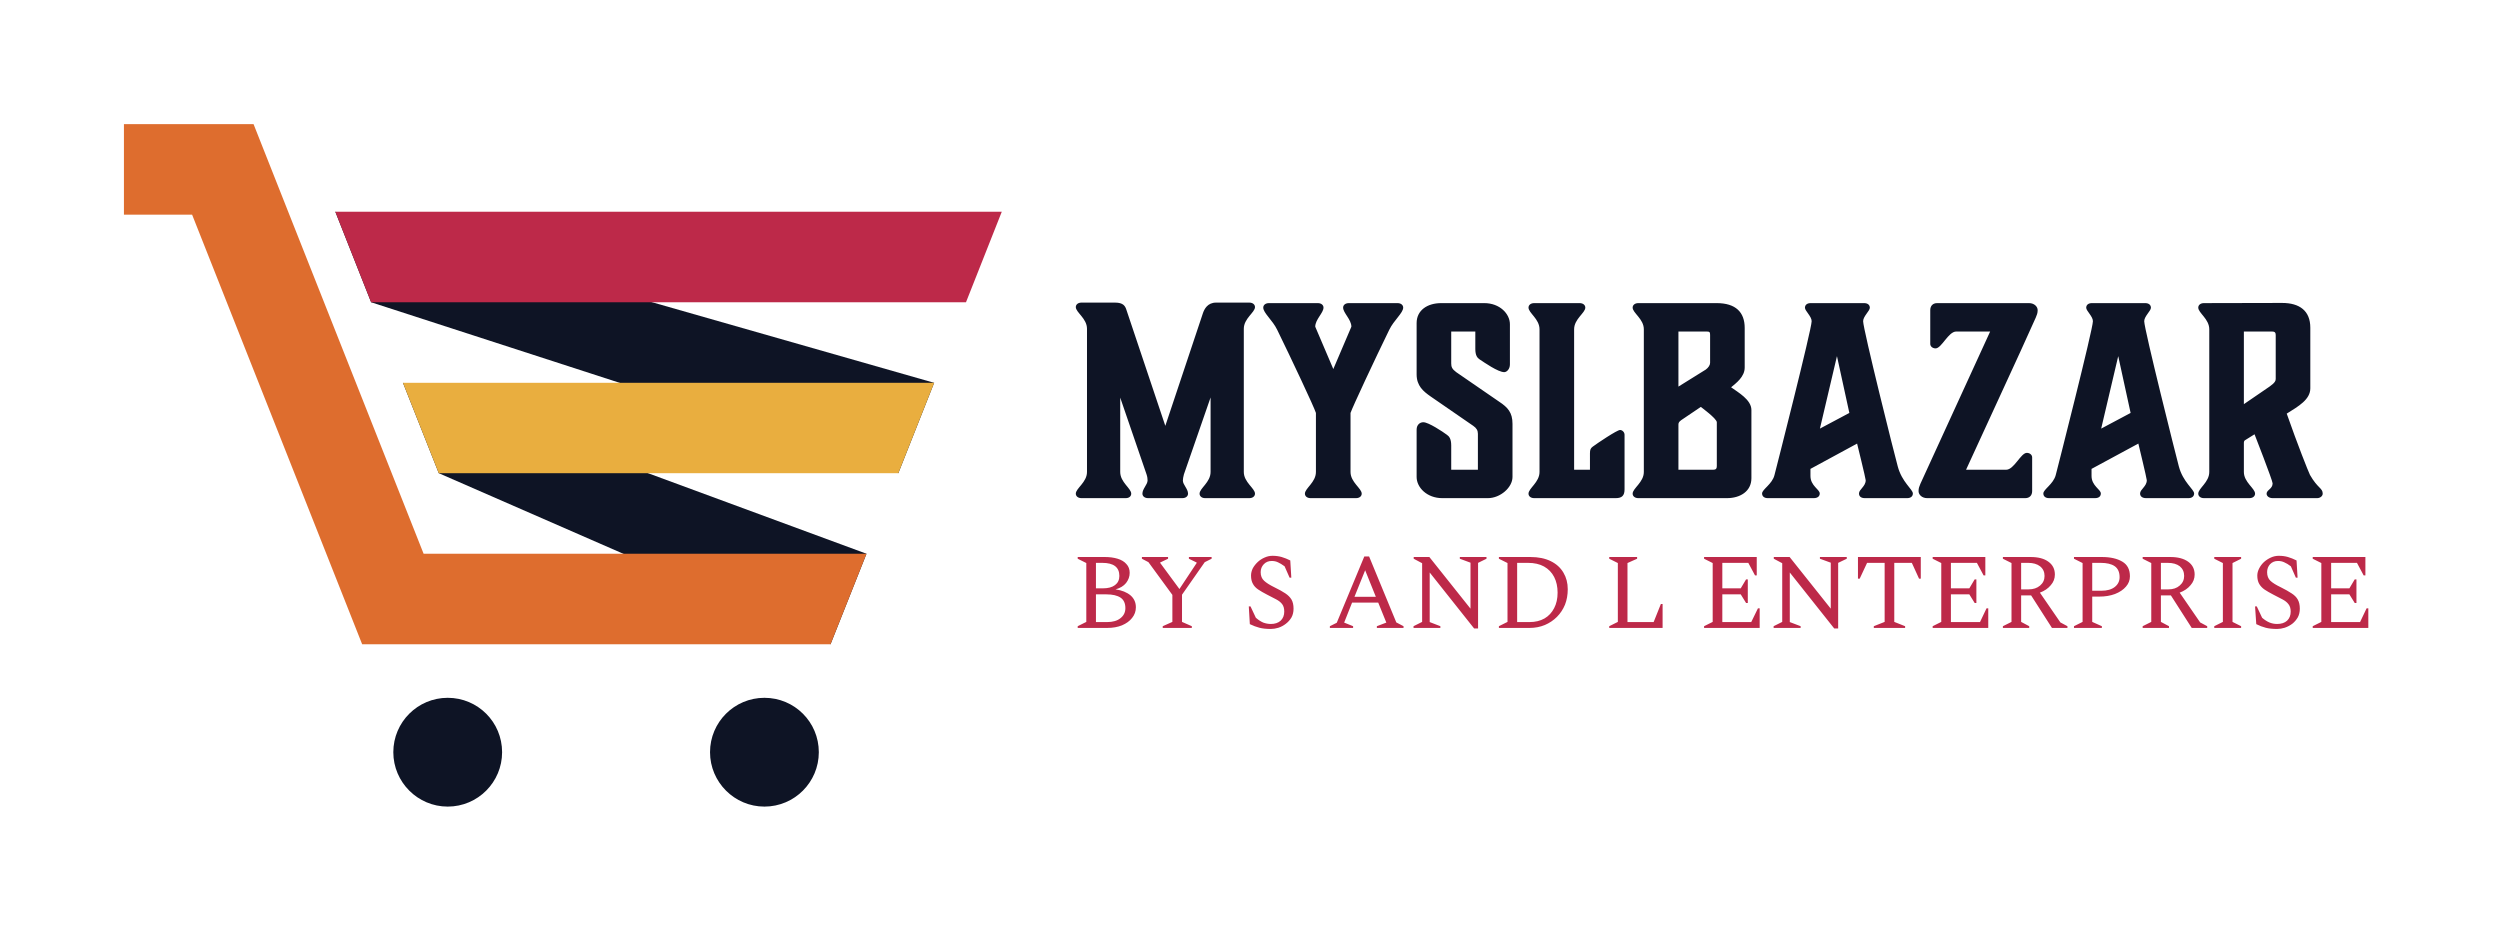
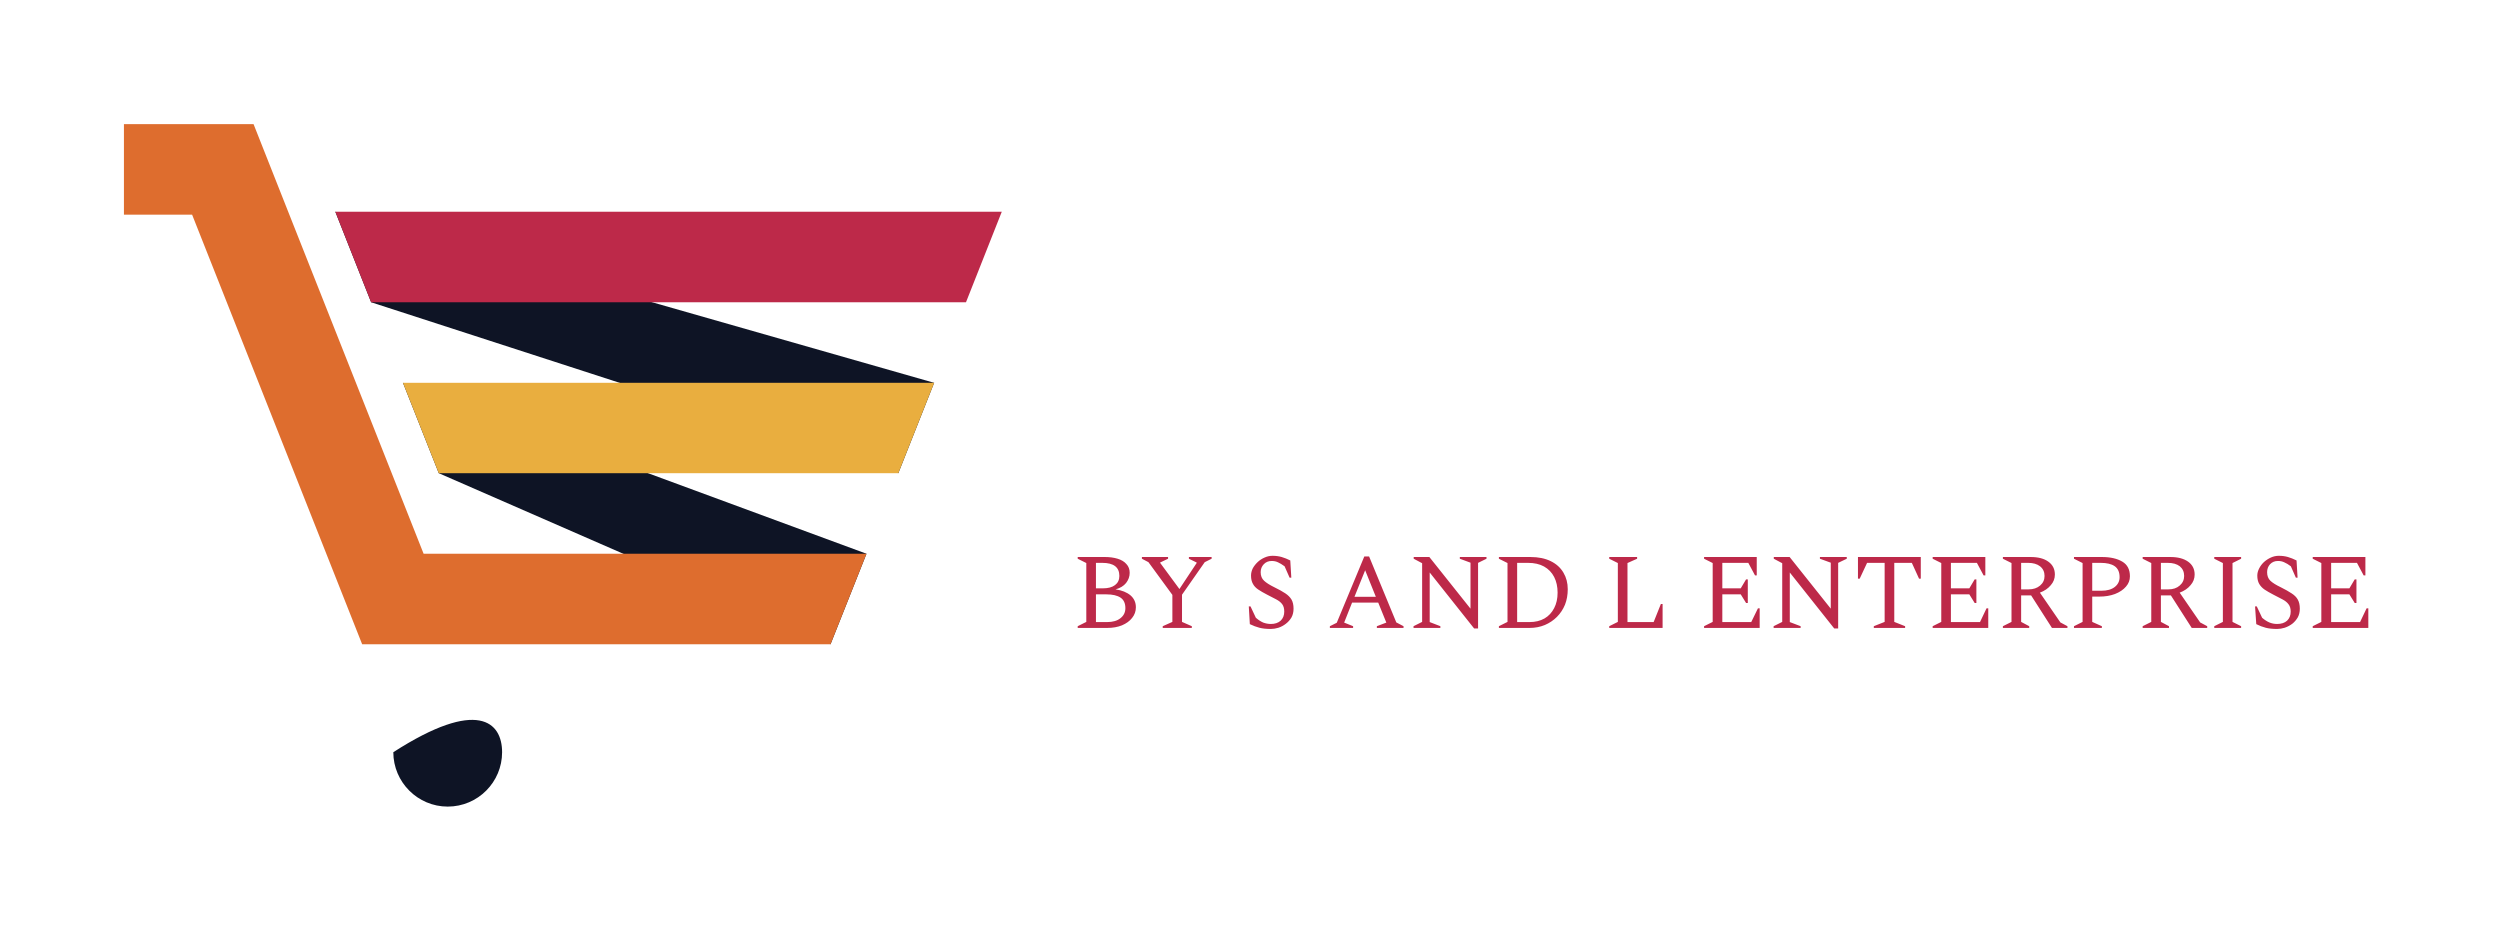
<svg xmlns="http://www.w3.org/2000/svg" viewBox="0 0 14.524 5.405">
  <g transform="matrix(1,0,0,1,6.22,1.758)">
    <g clip-path="url(#SvgjsClipPath1001)">
      <g clip-path="url(#SvgjsClipPath1000259b8d05-81b8-4676-8db1-99a5d2f865c4)">
-         <path d=" M -3.303 2.612 C -3.303 2.786 -3.444 2.928 -3.619 2.928 C -3.793 2.928 -3.935 2.786 -3.935 2.612 C -3.935 2.437 -3.793 2.296 -3.619 2.296 C -3.444 2.296 -3.303 2.437 -3.303 2.612 Z" fill="#0e1425" transform="matrix(1,0,0,1,0,0)" fill-rule="nonzero" />
+         <path d=" M -3.303 2.612 C -3.303 2.786 -3.444 2.928 -3.619 2.928 C -3.793 2.928 -3.935 2.786 -3.935 2.612 C -3.444 2.296 -3.303 2.437 -3.303 2.612 Z" fill="#0e1425" transform="matrix(1,0,0,1,0,0)" fill-rule="nonzero" />
      </g>
      <g clip-path="url(#SvgjsClipPath1000259b8d05-81b8-4676-8db1-99a5d2f865c4)">
-         <path d=" M -1.463 2.612 C -1.463 2.786 -1.604 2.928 -1.779 2.928 C -1.953 2.928 -2.095 2.786 -2.095 2.612 C -2.095 2.437 -1.953 2.296 -1.779 2.296 C -1.604 2.296 -1.463 2.437 -1.463 2.612 Z" fill="#0e1425" transform="matrix(1,0,0,1,0,0)" fill-rule="nonzero" />
-       </g>
+         </g>
      <g clip-path="url(#SvgjsClipPath1000259b8d05-81b8-4676-8db1-99a5d2f865c4)">
        <path d=" M -3.879 0.466 L -3.671 0.991 L -1.395 1.985 L -1.186 1.459 Z" fill="#0e1425" transform="matrix(1,0,0,1,0,0)" fill-rule="nonzero" />
      </g>
      <g clip-path="url(#SvgjsClipPath1000259b8d05-81b8-4676-8db1-99a5d2f865c4)">
        <path d=" M -4.272 -0.528 L -4.064 -0.002 L -1.001 0.991 L -0.793 0.466 Z" fill="#0e1425" transform="matrix(1,0,0,1,0,0)" fill-rule="nonzero" />
      </g>
      <g clip-path="url(#SvgjsClipPath1000259b8d05-81b8-4676-8db1-99a5d2f865c4)">
        <path d=" M -0.4 -0.528 L -0.608 -0.002 L -4.064 -0.002 L -4.272 -0.528 Z" fill="#bd2949" transform="matrix(1,0,0,1,0,0)" fill-rule="nonzero" />
      </g>
      <g clip-path="url(#SvgjsClipPath1000259b8d05-81b8-4676-8db1-99a5d2f865c4)">
        <path d=" M -0.793 0.466 L -1.001 0.991 L -3.671 0.991 L -3.879 0.466 Z" fill="#e9ae3f" transform="matrix(1,0,0,1,0,0)" fill-rule="nonzero" />
      </g>
      <g clip-path="url(#SvgjsClipPath1000259b8d05-81b8-4676-8db1-99a5d2f865c4)">
        <path d=" M -3.759 1.459 L -4.539 -0.511 L -4.747 -1.037 L -5.313 -1.037 L -5.5 -1.037 L -5.5 -0.511 L -5.104 -0.511 L -4.116 1.985 L -1.395 1.985 L -1.186 1.459 Z" fill="#de6d2e" transform="matrix(1,0,0,1,0,0)" fill-rule="nonzero" />
      </g>
    </g>
    <g>
-       <path d=" M 0.813 0.984 C 0.813 1.044 0.749 1.079 0.749 1.11 C 0.749 1.124 0.761 1.136 0.781 1.136 L 1.038 1.136 C 1.059 1.136 1.071 1.124 1.071 1.11 C 1.071 1.079 1.006 1.044 1.006 0.984 L 1.006 0.152 C 1.006 0.092 1.071 0.057 1.071 0.026 C 1.071 0.012 1.059 2.220446049250313e-16 1.038 2.220446049250313e-16 L 0.845 2.220446049250313e-16 C 0.795 2.220446049250313e-16 0.777 0.038 0.769 0.06 L 0.55 0.716 L 0.324 0.042 C 0.317 0.02 0.306 2.220446049250313e-16 0.258 2.220446049250313e-16 L 0.063 2.220446049250313e-16 C 0.042 2.220446049250313e-16 0.03 0.012 0.03 0.026 C 0.03 0.057 0.095 0.092 0.095 0.152 L 0.095 0.984 C 0.095 1.044 0.03 1.079 0.03 1.11 C 0.03 1.124 0.042 1.136 0.063 1.136 L 0.32 1.136 C 0.341 1.136 0.352 1.124 0.352 1.11 C 0.352 1.079 0.288 1.044 0.288 0.984 L 0.288 0.552 L 0.441 0.998 C 0.446 1.013 0.447 1.025 0.447 1.034 C 0.446 1.058 0.417 1.082 0.417 1.11 C 0.417 1.124 0.429 1.136 0.45 1.136 L 0.649 1.136 C 0.67 1.136 0.682 1.124 0.682 1.11 C 0.682 1.082 0.652 1.058 0.652 1.034 C 0.652 1.025 0.654 1.013 0.658 0.998 L 0.813 0.551 M 1.421 0.14 C 1.421 0.098 1.469 0.06 1.469 0.029 C 1.469 0.015 1.457 0.003 1.436 0.003 L 1.152 0.003 C 1.131 0.003 1.119 0.015 1.119 0.029 C 1.119 0.06 1.173 0.102 1.2 0.158 C 1.284 0.33 1.415 0.608 1.425 0.641 L 1.425 0.984 C 1.425 1.044 1.361 1.079 1.361 1.11 C 1.361 1.124 1.373 1.136 1.394 1.136 L 1.658 1.136 C 1.679 1.136 1.691 1.124 1.691 1.11 C 1.691 1.079 1.626 1.044 1.626 0.984 L 1.626 0.641 C 1.637 0.608 1.767 0.33 1.851 0.158 C 1.878 0.102 1.932 0.06 1.932 0.029 C 1.932 0.015 1.92 0.003 1.899 0.003 L 1.616 0.003 C 1.595 0.003 1.583 0.015 1.583 0.029 C 1.583 0.06 1.631 0.098 1.631 0.14 L 1.526 0.386 M 2.159 1.136 L 2.424 1.136 C 2.496 1.136 2.567 1.074 2.567 1.013 L 2.567 0.704 C 2.567 0.639 2.54 0.609 2.49 0.576 L 2.24 0.404 C 2.216 0.386 2.211 0.374 2.211 0.353 L 2.211 0.168 L 2.351 0.168 L 2.351 0.269 C 2.351 0.308 2.363 0.321 2.376 0.33 C 2.402 0.347 2.483 0.404 2.519 0.404 C 2.534 0.404 2.552 0.386 2.552 0.359 L 2.552 0.126 C 2.552 0.065 2.493 0.003 2.403 0.003 L 2.153 0.003 C 2.073 0.003 2.01 0.044 2.01 0.119 L 2.01 0.417 C 2.01 0.483 2.048 0.515 2.091 0.545 L 2.339 0.716 C 2.358 0.729 2.366 0.743 2.366 0.762 L 2.366 0.971 L 2.211 0.971 L 2.211 0.83 C 2.211 0.791 2.199 0.777 2.186 0.768 C 2.162 0.75 2.079 0.695 2.049 0.695 C 2.028 0.695 2.01 0.711 2.01 0.738 L 2.01 1.013 C 2.01 1.074 2.07 1.136 2.159 1.136 M 2.925 0.971 L 2.925 0.155 C 2.925 0.095 2.99 0.06 2.99 0.029 C 2.99 0.015 2.978 0.003 2.957 0.003 L 2.693 0.003 C 2.672 0.003 2.66 0.015 2.66 0.029 C 2.66 0.06 2.724 0.095 2.724 0.155 L 2.724 0.984 C 2.724 1.044 2.66 1.079 2.66 1.11 C 2.66 1.124 2.672 1.136 2.693 1.136 L 3.167 1.136 C 3.203 1.136 3.218 1.121 3.218 1.085 L 3.218 0.768 C 3.218 0.752 3.204 0.74 3.192 0.74 C 3.174 0.74 3.057 0.819 3.033 0.837 C 3.021 0.846 3.017 0.854 3.017 0.876 L 3.017 0.971 M 3.531 0.971 L 3.531 0.708 C 3.531 0.698 3.535 0.692 3.547 0.683 L 3.661 0.606 C 3.661 0.606 3.754 0.674 3.754 0.695 L 3.754 0.95 C 3.754 0.965 3.748 0.971 3.733 0.971 M 3.694 0.168 C 3.712 0.168 3.715 0.171 3.715 0.188 L 3.715 0.35 C 3.715 0.363 3.705 0.378 3.69 0.389 L 3.531 0.488 L 3.531 0.168 M 3.813 1.136 C 3.889 1.136 3.955 1.097 3.955 1.02 L 3.955 0.624 C 3.955 0.564 3.877 0.521 3.837 0.492 C 3.867 0.467 3.916 0.431 3.916 0.377 L 3.916 0.147 C 3.916 0.056 3.864 0.003 3.753 0.003 L 3.298 0.003 C 3.277 0.003 3.265 0.015 3.265 0.029 C 3.265 0.06 3.33 0.095 3.33 0.155 L 3.33 0.984 C 3.33 1.044 3.265 1.079 3.265 1.11 C 3.265 1.124 3.277 1.136 3.298 1.136 M 4.353 0.732 L 4.452 0.311 L 4.524 0.641 M 4.805 0.951 C 4.788 0.891 4.604 0.155 4.604 0.108 C 4.604 0.08 4.643 0.048 4.643 0.03 C 4.643 0.014 4.631 0.003 4.61 0.003 L 4.299 0.003 C 4.278 0.003 4.266 0.014 4.266 0.03 C 4.266 0.048 4.305 0.08 4.305 0.108 C 4.305 0.155 4.101 0.956 4.089 1.002 C 4.076 1.055 4.017 1.085 4.017 1.109 C 4.017 1.125 4.029 1.136 4.05 1.136 L 4.317 1.136 C 4.341 1.136 4.352 1.124 4.352 1.109 C 4.352 1.085 4.298 1.065 4.298 1.007 L 4.298 0.966 L 4.569 0.819 C 4.569 0.819 4.619 1.022 4.619 1.032 C 4.619 1.068 4.58 1.085 4.58 1.109 C 4.58 1.124 4.59 1.136 4.614 1.136 L 4.86 1.136 C 4.881 1.136 4.893 1.125 4.893 1.109 C 4.893 1.085 4.829 1.043 4.805 0.951 M 5.202 0.971 C 5.216 0.938 5.546 0.227 5.607 0.087 C 5.613 0.072 5.618 0.062 5.618 0.044 C 5.618 0.023 5.598 0.003 5.568 0.003 L 5.034 0.003 C 5.01 0.003 4.994 0.018 4.994 0.044 L 4.994 0.24 C 4.994 0.254 5.007 0.266 5.025 0.266 C 5.06 0.266 5.099 0.168 5.145 0.168 L 5.342 0.168 L 4.937 1.052 C 4.931 1.067 4.926 1.077 4.926 1.095 C 4.926 1.116 4.946 1.136 4.976 1.136 L 5.546 1.136 C 5.57 1.136 5.586 1.121 5.586 1.095 L 5.586 0.899 C 5.586 0.885 5.573 0.873 5.555 0.873 C 5.52 0.873 5.481 0.971 5.435 0.971 M 5.987 0.732 L 6.086 0.311 L 6.158 0.641 M 6.438 0.951 C 6.422 0.891 6.237 0.155 6.237 0.108 C 6.237 0.08 6.276 0.048 6.276 0.03 C 6.276 0.014 6.264 0.003 6.243 0.003 L 5.933 0.003 C 5.912 0.003 5.9 0.014 5.9 0.03 C 5.9 0.048 5.939 0.08 5.939 0.108 C 5.939 0.155 5.735 0.956 5.723 1.002 C 5.709 1.055 5.651 1.085 5.651 1.109 C 5.651 1.125 5.663 1.136 5.684 1.136 L 5.951 1.136 C 5.975 1.136 5.985 1.124 5.985 1.109 C 5.985 1.085 5.931 1.065 5.931 1.007 L 5.931 0.966 L 6.203 0.819 C 6.203 0.819 6.252 1.022 6.252 1.032 C 6.252 1.068 6.213 1.085 6.213 1.109 C 6.213 1.124 6.224 1.136 6.248 1.136 L 6.494 1.136 C 6.515 1.136 6.527 1.125 6.527 1.109 C 6.527 1.085 6.462 1.043 6.438 0.951 M 6.98 0.168 C 6.995 0.168 7.001 0.174 7.001 0.188 L 7.001 0.443 C 7.001 0.453 6.998 0.465 6.965 0.488 L 6.816 0.59 L 6.816 0.168 M 7.2 1.001 C 7.19 0.981 7.127 0.822 7.065 0.645 C 7.134 0.602 7.202 0.563 7.202 0.498 L 7.202 0.146 C 7.202 0.047 7.139 0.002 7.038 0.002 L 6.584 0.003 C 6.563 0.003 6.551 0.015 6.551 0.029 C 6.551 0.06 6.615 0.095 6.615 0.155 L 6.615 0.984 C 6.615 1.044 6.551 1.079 6.551 1.11 C 6.551 1.124 6.563 1.136 6.584 1.136 L 6.848 1.136 C 6.869 1.136 6.881 1.124 6.881 1.11 C 6.881 1.079 6.816 1.044 6.816 0.984 L 6.816 0.816 C 6.816 0.807 6.818 0.803 6.822 0.8 L 6.878 0.765 C 6.878 0.765 6.983 1.034 6.983 1.05 C 6.983 1.083 6.948 1.088 6.948 1.11 C 6.948 1.124 6.962 1.136 6.983 1.136 L 7.242 1.136 C 7.259 1.136 7.274 1.124 7.274 1.11 C 7.274 1.077 7.245 1.08 7.2 1.001" fill="#0e1425" fill-rule="nonzero" />
-     </g>
+       </g>
    <g>
      <path d=" M 0.041 1.89 L 0.041 1.88 L 0.091 1.855 L 0.091 1.513 L 0.041 1.488 L 0.041 1.478 L 0.199 1.478 Q 0.24 1.478 0.273 1.488 Q 0.306 1.498 0.324 1.519 Q 0.343 1.539 0.343 1.57 Q 0.343 1.602 0.322 1.629 Q 0.301 1.655 0.261 1.666 Q 0.316 1.674 0.348 1.701 Q 0.379 1.728 0.379 1.77 Q 0.379 1.805 0.357 1.832 Q 0.336 1.859 0.298 1.875 Q 0.261 1.89 0.213 1.89 L 0.041 1.89 M 0.184 1.512 L 0.147 1.512 L 0.147 1.66 L 0.188 1.66 Q 0.233 1.66 0.258 1.641 Q 0.283 1.622 0.283 1.588 Q 0.283 1.512 0.184 1.512 M 0.208 1.695 L 0.147 1.695 L 0.147 1.856 L 0.212 1.856 Q 0.262 1.856 0.29 1.833 Q 0.318 1.811 0.318 1.775 Q 0.318 1.733 0.29 1.714 Q 0.261 1.695 0.208 1.695 M 0.535 1.89 L 0.535 1.88 L 0.591 1.855 L 0.591 1.698 L 0.452 1.508 L 0.414 1.488 L 0.414 1.478 L 0.566 1.478 L 0.566 1.488 L 0.52 1.51 L 0.52 1.512 L 0.632 1.664 L 0.732 1.513 L 0.732 1.51 L 0.687 1.488 L 0.687 1.478 L 0.819 1.478 L 0.819 1.488 L 0.779 1.508 L 0.647 1.697 L 0.647 1.855 L 0.704 1.88 L 0.704 1.89 L 0.535 1.89 M 1.163 1.896 Q 1.124 1.896 1.097 1.889 Q 1.07 1.882 1.041 1.868 L 1.035 1.765 L 1.045 1.765 L 1.076 1.831 Q 1.098 1.85 1.119 1.859 Q 1.141 1.867 1.163 1.867 Q 1.199 1.867 1.22 1.848 Q 1.241 1.828 1.241 1.795 Q 1.241 1.768 1.229 1.752 Q 1.217 1.736 1.194 1.724 Q 1.171 1.712 1.14 1.696 Q 1.111 1.681 1.09 1.667 Q 1.069 1.653 1.059 1.634 Q 1.048 1.615 1.048 1.586 Q 1.048 1.565 1.058 1.544 Q 1.069 1.524 1.087 1.507 Q 1.104 1.491 1.127 1.481 Q 1.149 1.471 1.173 1.471 Q 1.201 1.471 1.226 1.478 Q 1.25 1.485 1.276 1.498 L 1.282 1.598 L 1.272 1.598 L 1.243 1.532 Q 1.221 1.516 1.205 1.509 Q 1.189 1.501 1.168 1.501 Q 1.14 1.501 1.122 1.52 Q 1.104 1.539 1.104 1.566 Q 1.104 1.598 1.124 1.616 Q 1.143 1.634 1.184 1.654 Q 1.223 1.673 1.247 1.689 Q 1.271 1.705 1.283 1.725 Q 1.295 1.746 1.295 1.778 Q 1.295 1.807 1.283 1.829 Q 1.27 1.851 1.25 1.866 Q 1.231 1.881 1.207 1.889 Q 1.184 1.896 1.163 1.896 M 1.506 1.89 L 1.506 1.88 L 1.546 1.86 L 1.706 1.475 L 1.734 1.475 L 1.892 1.858 L 1.934 1.88 L 1.934 1.89 L 1.779 1.89 L 1.779 1.88 L 1.834 1.859 L 1.787 1.743 L 1.635 1.743 L 1.589 1.859 L 1.641 1.88 L 1.641 1.89 L 1.506 1.89 M 1.649 1.709 L 1.773 1.709 L 1.711 1.555 L 1.649 1.709 M 1.992 1.89 L 1.992 1.88 L 2.042 1.855 L 2.042 1.514 L 1.993 1.488 L 1.993 1.478 L 2.084 1.478 L 2.323 1.778 L 2.323 1.511 L 2.261 1.488 L 2.261 1.478 L 2.416 1.478 L 2.416 1.488 L 2.367 1.512 L 2.367 1.893 L 2.344 1.893 L 2.086 1.568 L 2.086 1.856 L 2.148 1.88 L 2.148 1.89 L 1.992 1.89 M 2.488 1.89 L 2.488 1.88 L 2.538 1.855 L 2.538 1.513 L 2.488 1.488 L 2.488 1.478 L 2.671 1.478 Q 2.74 1.478 2.789 1.502 Q 2.838 1.526 2.863 1.569 Q 2.888 1.611 2.888 1.665 Q 2.888 1.714 2.872 1.755 Q 2.855 1.796 2.825 1.826 Q 2.795 1.856 2.755 1.873 Q 2.714 1.89 2.667 1.89 L 2.488 1.89 M 2.657 1.512 L 2.594 1.512 L 2.594 1.856 L 2.666 1.856 Q 2.716 1.856 2.753 1.835 Q 2.789 1.814 2.809 1.775 Q 2.829 1.737 2.829 1.685 Q 2.829 1.633 2.809 1.594 Q 2.789 1.555 2.75 1.533 Q 2.712 1.512 2.657 1.512 M 3.129 1.89 L 3.129 1.88 L 3.179 1.855 L 3.179 1.513 L 3.129 1.488 L 3.129 1.478 L 3.291 1.478 L 3.291 1.488 L 3.235 1.513 L 3.235 1.856 L 3.387 1.856 L 3.429 1.751 L 3.439 1.751 L 3.439 1.89 L 3.129 1.89 M 3.68 1.89 L 3.68 1.88 L 3.73 1.855 L 3.73 1.513 L 3.68 1.488 L 3.68 1.478 L 3.986 1.478 L 3.986 1.585 L 3.976 1.585 L 3.937 1.512 L 3.786 1.512 L 3.786 1.66 L 3.893 1.66 L 3.924 1.608 L 3.934 1.608 L 3.934 1.745 L 3.924 1.745 L 3.893 1.695 L 3.786 1.695 L 3.786 1.856 L 3.954 1.856 L 3.993 1.776 L 4.003 1.776 L 4.003 1.89 L 3.68 1.89 M 4.084 1.89 L 4.084 1.88 L 4.134 1.855 L 4.134 1.514 L 4.085 1.488 L 4.085 1.478 L 4.177 1.478 L 4.416 1.778 L 4.416 1.511 L 4.353 1.488 L 4.353 1.478 L 4.509 1.478 L 4.509 1.488 L 4.459 1.512 L 4.459 1.893 L 4.436 1.893 L 4.178 1.568 L 4.178 1.856 L 4.241 1.88 L 4.241 1.89 L 4.084 1.89 M 4.666 1.89 L 4.666 1.88 L 4.729 1.855 L 4.729 1.512 L 4.627 1.512 L 4.584 1.604 L 4.574 1.604 L 4.574 1.478 L 4.939 1.478 L 4.939 1.604 L 4.929 1.604 L 4.887 1.512 L 4.785 1.512 L 4.785 1.855 L 4.848 1.88 L 4.848 1.89 L 4.666 1.89 M 5.008 1.89 L 5.008 1.88 L 5.058 1.855 L 5.058 1.513 L 5.008 1.488 L 5.008 1.478 L 5.314 1.478 L 5.314 1.585 L 5.304 1.585 L 5.265 1.512 L 5.114 1.512 L 5.114 1.66 L 5.221 1.66 L 5.252 1.608 L 5.262 1.608 L 5.262 1.745 L 5.252 1.745 L 5.221 1.695 L 5.114 1.695 L 5.114 1.856 L 5.283 1.856 L 5.321 1.776 L 5.331 1.776 L 5.331 1.89 L 5.008 1.89 M 5.416 1.89 L 5.416 1.88 L 5.466 1.855 L 5.466 1.513 L 5.416 1.488 L 5.416 1.478 L 5.577 1.478 Q 5.643 1.478 5.68 1.505 Q 5.718 1.532 5.718 1.58 Q 5.718 1.615 5.694 1.642 Q 5.671 1.67 5.631 1.685 L 5.75 1.858 L 5.791 1.88 L 5.791 1.89 L 5.701 1.89 L 5.58 1.701 L 5.522 1.701 L 5.522 1.855 L 5.569 1.88 L 5.569 1.89 L 5.416 1.89 M 5.563 1.512 L 5.522 1.512 L 5.522 1.666 L 5.566 1.666 Q 5.606 1.666 5.632 1.644 Q 5.658 1.622 5.658 1.588 Q 5.658 1.553 5.632 1.532 Q 5.606 1.512 5.563 1.512 M 5.829 1.89 L 5.829 1.88 L 5.879 1.855 L 5.879 1.513 L 5.829 1.488 L 5.829 1.478 L 5.991 1.478 Q 6.065 1.478 6.11 1.505 Q 6.154 1.531 6.154 1.59 Q 6.154 1.624 6.131 1.65 Q 6.108 1.677 6.067 1.693 Q 6.027 1.708 5.976 1.708 L 5.935 1.708 L 5.935 1.855 L 5.991 1.88 L 5.991 1.89 L 5.829 1.89 M 5.935 1.512 L 5.935 1.674 L 5.988 1.674 Q 6.038 1.674 6.066 1.652 Q 6.094 1.63 6.094 1.595 Q 6.094 1.551 6.065 1.531 Q 6.037 1.512 5.984 1.512 L 5.935 1.512 M 6.228 1.89 L 6.228 1.88 L 6.278 1.855 L 6.278 1.513 L 6.228 1.488 L 6.228 1.478 L 6.389 1.478 Q 6.454 1.478 6.492 1.505 Q 6.53 1.532 6.53 1.58 Q 6.53 1.615 6.506 1.642 Q 6.483 1.67 6.443 1.685 L 6.562 1.858 L 6.603 1.88 L 6.603 1.89 L 6.513 1.89 L 6.392 1.701 L 6.334 1.701 L 6.334 1.855 L 6.381 1.88 L 6.381 1.89 L 6.228 1.89 M 6.374 1.512 L 6.334 1.512 L 6.334 1.666 L 6.378 1.666 Q 6.418 1.666 6.443 1.644 Q 6.469 1.622 6.469 1.588 Q 6.469 1.553 6.444 1.532 Q 6.418 1.512 6.374 1.512 M 6.644 1.89 L 6.644 1.88 L 6.694 1.855 L 6.694 1.513 L 6.644 1.488 L 6.644 1.478 L 6.8 1.478 L 6.8 1.488 L 6.75 1.513 L 6.75 1.855 L 6.8 1.88 L 6.8 1.89 L 6.644 1.89 M 7.009 1.896 Q 6.97 1.896 6.943 1.889 Q 6.916 1.882 6.888 1.868 L 6.881 1.765 L 6.891 1.765 L 6.922 1.831 Q 6.944 1.85 6.966 1.859 Q 6.987 1.867 7.009 1.867 Q 7.046 1.867 7.067 1.848 Q 7.088 1.828 7.088 1.795 Q 7.088 1.768 7.075 1.752 Q 7.063 1.736 7.04 1.724 Q 7.018 1.712 6.986 1.696 Q 6.957 1.681 6.936 1.667 Q 6.916 1.653 6.905 1.634 Q 6.894 1.615 6.894 1.586 Q 6.894 1.565 6.905 1.544 Q 6.915 1.524 6.933 1.507 Q 6.951 1.491 6.973 1.481 Q 6.995 1.471 7.019 1.471 Q 7.048 1.471 7.072 1.478 Q 7.096 1.485 7.122 1.498 L 7.128 1.598 L 7.118 1.598 L 7.089 1.532 Q 7.068 1.516 7.051 1.509 Q 7.035 1.501 7.014 1.501 Q 6.986 1.501 6.968 1.52 Q 6.951 1.539 6.951 1.566 Q 6.951 1.598 6.97 1.616 Q 6.989 1.634 7.031 1.654 Q 7.069 1.673 7.093 1.689 Q 7.118 1.705 7.129 1.725 Q 7.141 1.746 7.141 1.778 Q 7.141 1.807 7.129 1.829 Q 7.116 1.851 7.097 1.866 Q 7.077 1.881 7.053 1.889 Q 7.03 1.896 7.009 1.896 M 7.216 1.89 L 7.216 1.88 L 7.266 1.855 L 7.266 1.513 L 7.216 1.488 L 7.216 1.478 L 7.522 1.478 L 7.522 1.585 L 7.512 1.585 L 7.473 1.512 L 7.323 1.512 L 7.323 1.66 L 7.429 1.66 L 7.46 1.608 L 7.47 1.608 L 7.47 1.745 L 7.46 1.745 L 7.429 1.695 L 7.323 1.695 L 7.323 1.856 L 7.491 1.856 L 7.529 1.776 L 7.539 1.776 L 7.539 1.89 L 7.216 1.89" fill="#bd2949" fill-rule="nonzero" />
    </g>
  </g>
  <defs>
    <clipPath id="SvgjsClipPath1001">
      <path d=" M -5.5 -1.037 h 5.1 v 3.965 h -5.1 Z" />
    </clipPath>
    <clipPath id="SvgjsClipPath1000259b8d05-81b8-4676-8db1-99a5d2f865c4">
      <path d=" M -5.5 -1.037 L -0.4 -1.037 L -0.4 2.928 L -5.5 2.928 Z" />
    </clipPath>
  </defs>
</svg>